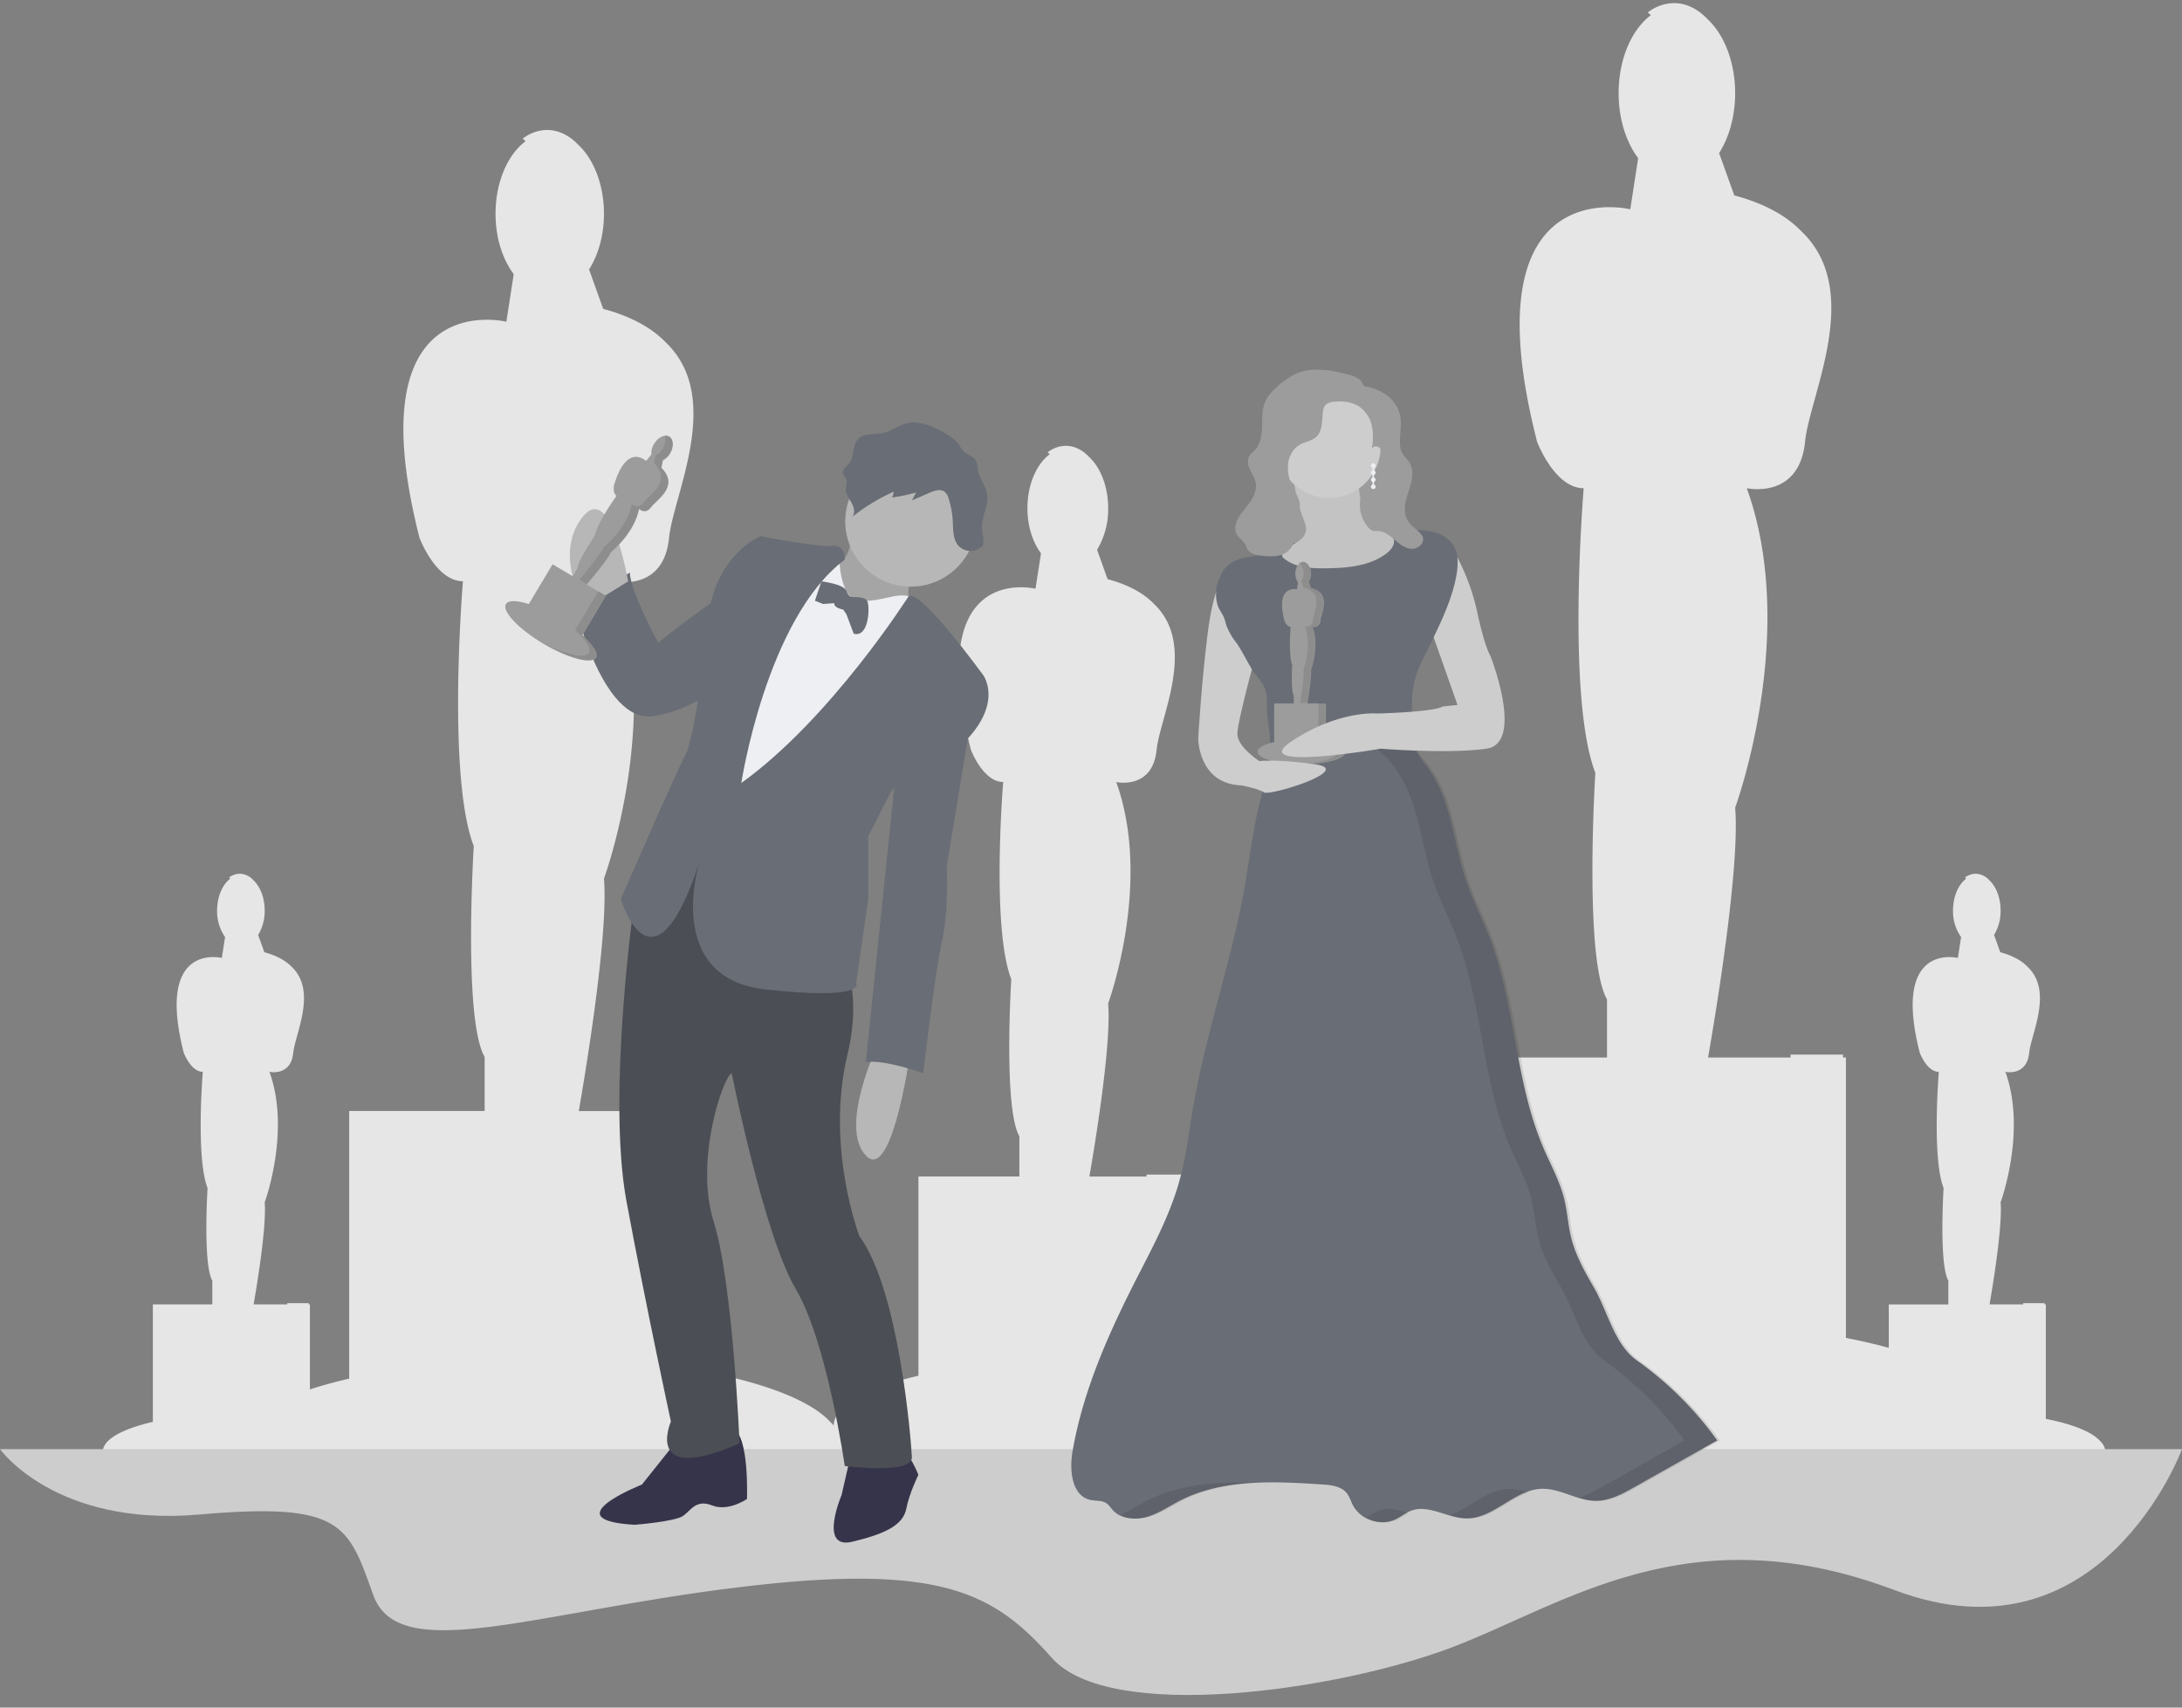
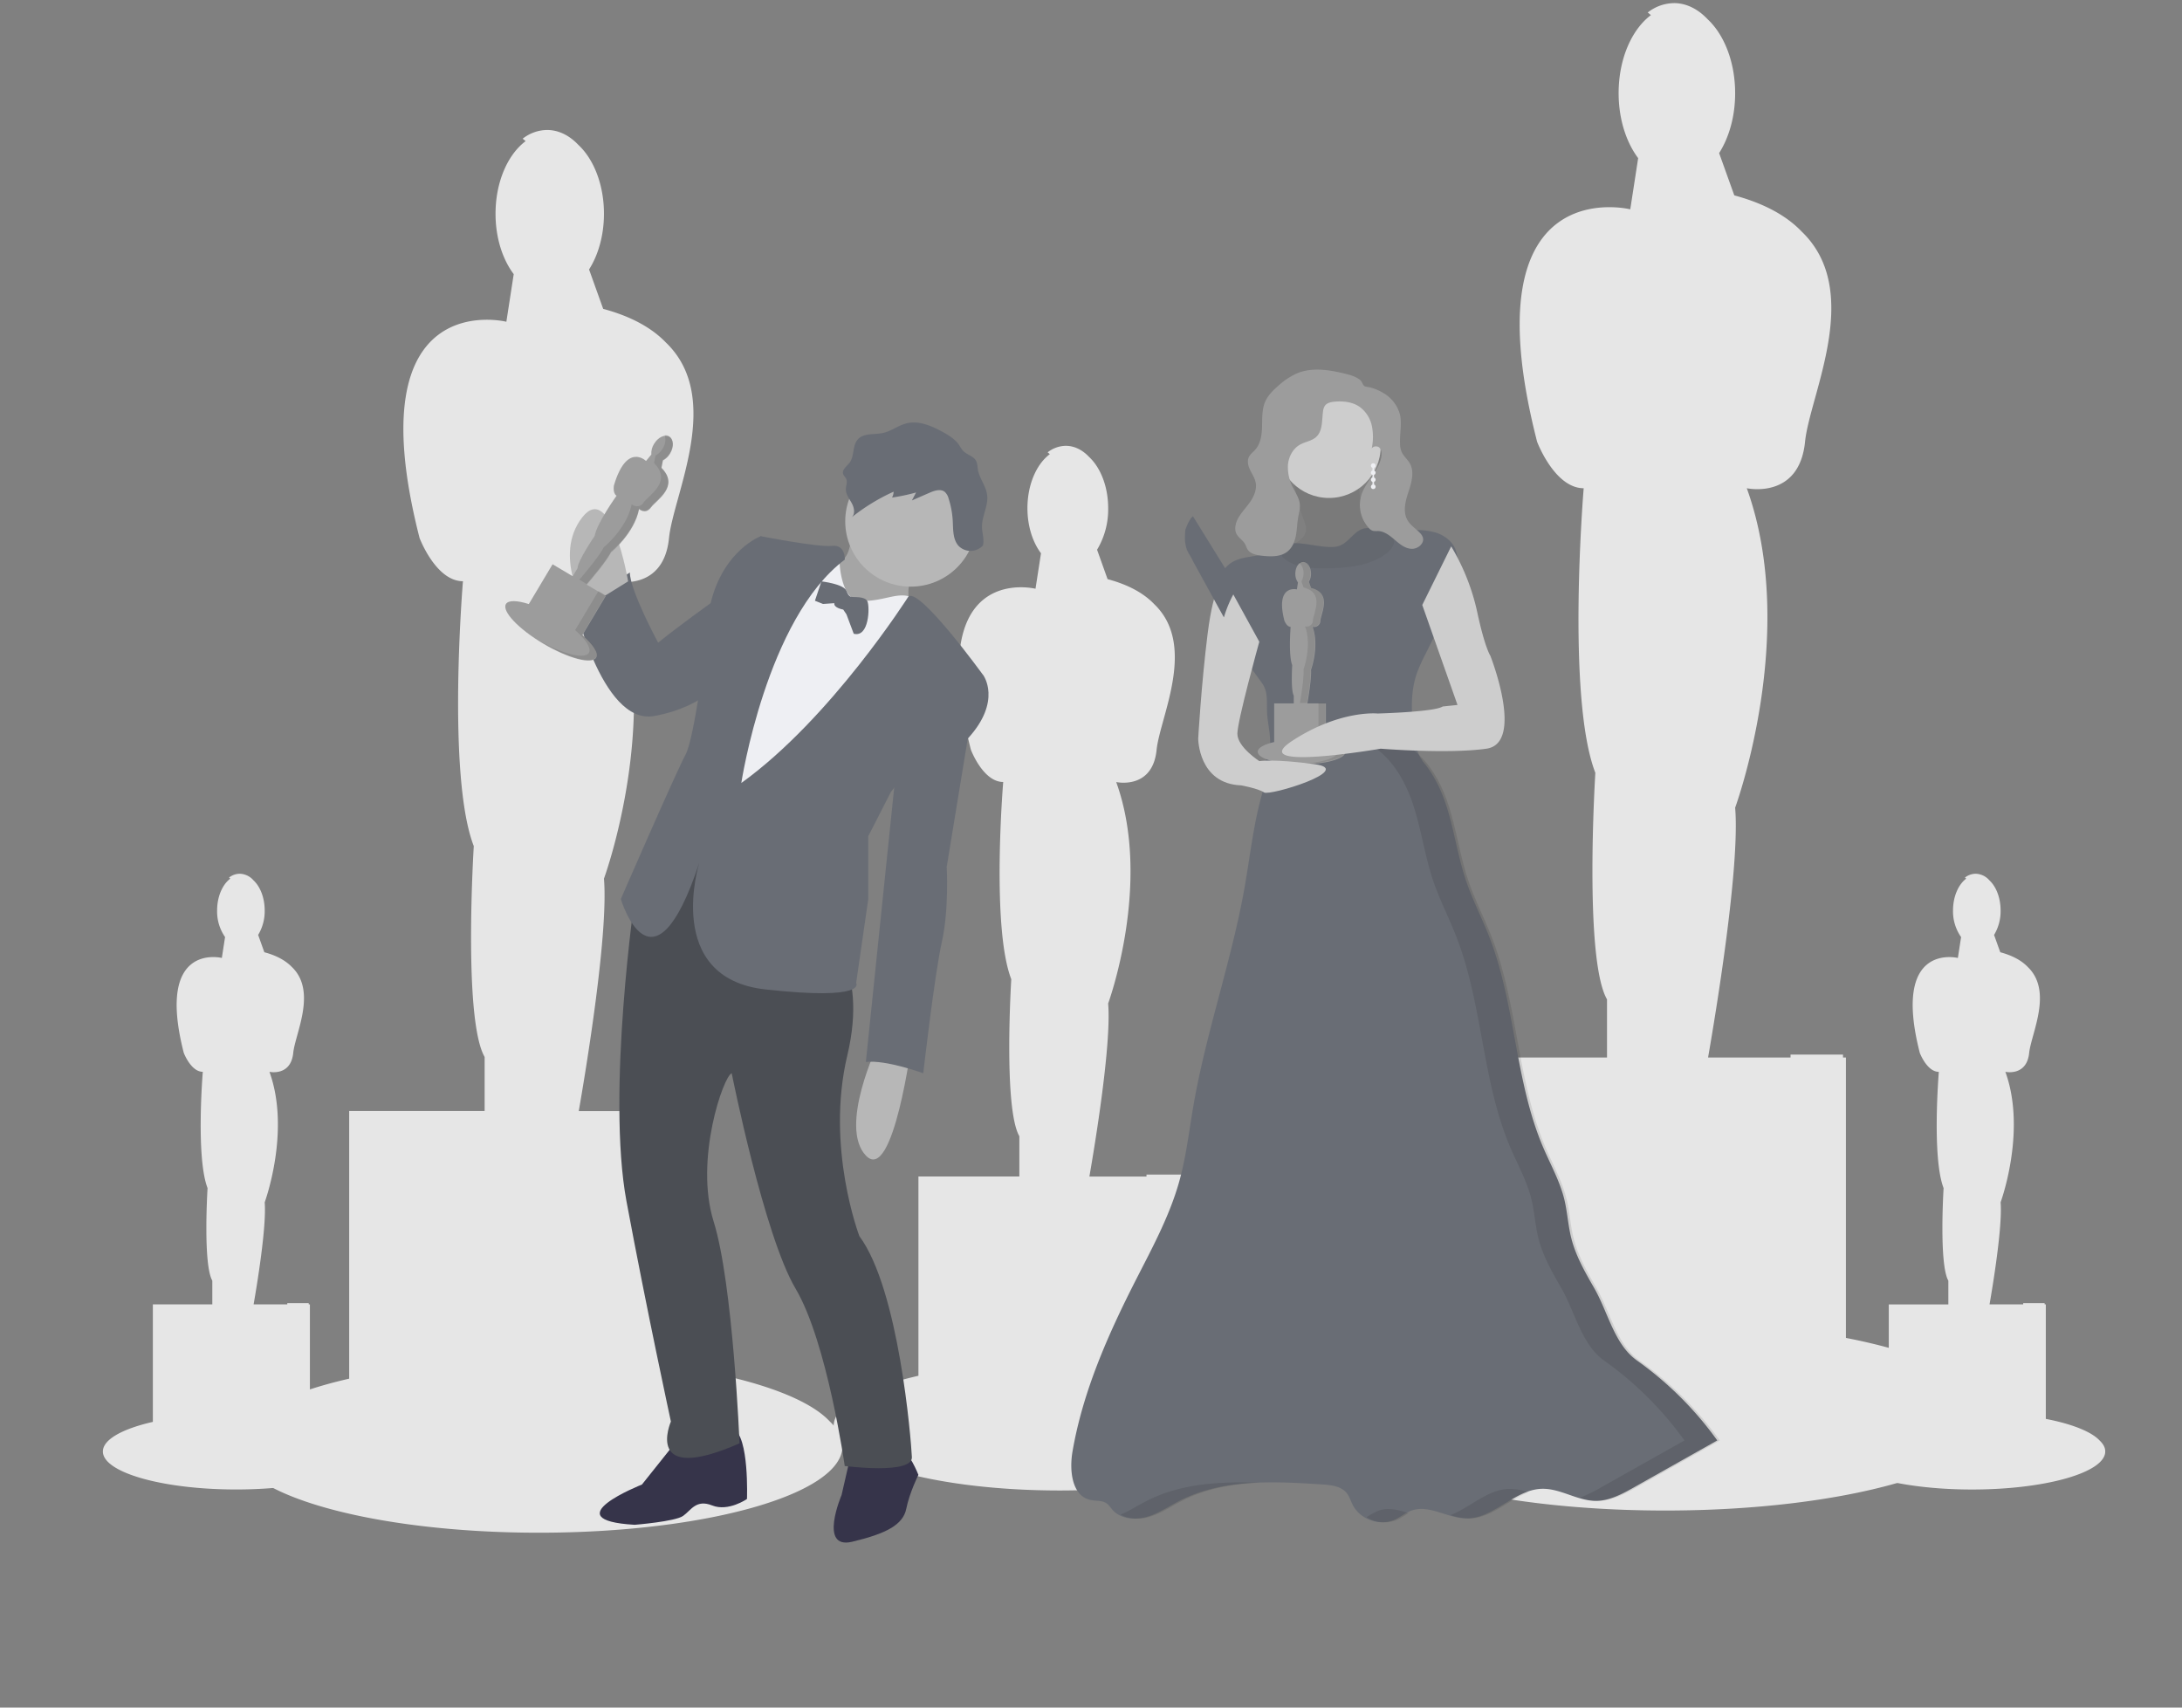
<svg xmlns="http://www.w3.org/2000/svg" fill="none" height="108" width="138">
  <rect width="100%" height="100%" fill="#808080" stroke="none" />
  <clipPath id="a">
    <path d="M0 .201h138v107H0z" />
  </clipPath>
  <g clip-path="url(#a)">
    <g fill="#000">
      <path d="M87.24 27.627a.346.346 0 0 0-.407-.033c-.003.27-.033.54-.088.805.056-.18.352-.22.495-.08.029.028.053.06.073.095.018-.058.033-.117.044-.177.044-.211.038-.458-.117-.61zM88.532 27.396c.001.05.005.101.011.152.038-.348.046-.699.025-1.048-.029.298-.04.597-.036.896zM86.745 28.398a.24.24 0 0 0-.008.042zM88.873 31.862c.05-.259.117-.514.204-.764.154-.465.303-.986.202-1.45-.047.26-.115.515-.202.764-.154.461-.305.984-.204 1.45zM86.764 26.946c.022.1.04.2.05.302.038-.332.02-.667-.05-.993a1.998 1.998 0 0 0-.804-1.234c-.448-.295-1.022-.354-1.551-.308-.228.02-.478.07-.613.255a.77.77 0 0 0-.122.356c-.077.573-.012 1.247-.445 1.631-.273.246-.67.29-.992.467-.457.255-.73.764-.78 1.273-.016.184-.01.37.02.551a1.592 1.592 0 0 1 .766-1.138c.322-.177.72-.221.992-.466.433-.381.368-1.059.446-1.63a.777.777 0 0 1 .121-.358c.135-.183.383-.233.613-.255.535-.046 1.103.012 1.551.308a2 2 0 0 1 .798 1.239zM89.857 33.776a.774.774 0 0 1-.61.255c-.407-.032-.743-.316-1.052-.581s-.66-.538-1.067-.544a1.14 1.14 0 0 1-.31-.015.603.603 0 0 1-.256-.18 2.132 2.132 0 0 1-.533-1.11 2.158 2.158 0 0 0 .533 1.8.591.591 0 0 0 .255.181c.103.02.207.025.31.016.408 0 .758.279 1.068.543s.638.549 1.052.58.859-.34.736-.727a.628.628 0 0 0-.126-.218zM79.384 30.404c.055-.187.066-.383.03-.575-.057-.281-.226-.525-.35-.784a1.911 1.911 0 0 1-.068-.16c0 .007-.01.015-.013.024-.128.255-.043.569.082.827.121.215.228.438.319.668zM82.172 31.695c-.022.114-.047.226-.068.339-.067.382-.071.764-.143 1.146s-.223.764-.52 1.003c-.433.355-1.055.339-1.613.28-.348-.036-.743-.11-.93-.405-.068-.11-.1-.237-.164-.349-.128-.234-.392-.382-.523-.613-.01-.016-.017-.033-.025-.05a.905.905 0 0 0 .025.742c.127.236.39.382.523.614.064.11.096.24.164.347.187.297.582.37.93.405.558.059 1.18.076 1.612-.28.298-.244.449-.625.521-1.003s.076-.764.143-1.146c.049-.272.128-.545.105-.82a1.268 1.268 0 0 0-.037-.21z" opacity=".05" />
    </g>
    <path d="M125.063 87.954c-1.297-1.376-4.298-2.555-8.318-3.335V66.883h-.184v-.184h-3.319v.184h-5.215c.467-2.684 2.026-12.04 1.712-15.799 0 0 4.052-11.02.736-20.205 0 0 3.319.734 3.685-2.94.297-2.966 3.712-9.52-.21-13.29-.92-.963-2.289-1.758-4.265-2.292l-.959-2.673c.626-.987 1.013-2.318 1.013-3.786 0-1.977-.697-3.71-1.742-4.682-.601-.637-1.335-1.019-2.128-1.019a2.734 2.734 0 0 0-1.659.594c.069.052.135.108.201.166-1.211.903-2.042 2.773-2.042 4.935 0 1.635.479 3.1 1.236 4.11l-.499 3.237s-10.315-2.567-5.893 14.7c0 0 1.105 2.94 2.947 2.94 0 0-1.105 13.225.737 18.002 0 0-.737 11.756.738 14.328v3.674h-9.212v18.191c-4.716 1.077-7.737 2.731-7.737 4.583 0 3.248 9.237 5.88 20.632 5.88s20.631-2.627 20.631-5.876c0-.593-.312-1.166-.886-1.707zM52.458 89.88c-1.204-1.28-4-2.376-7.746-3.103V70.272h-.172v-.17h-3.085v.17h-4.851c.435-2.496 1.885-11.202 1.593-14.7 0 0 3.771-10.258.686-18.805 0 0 3.085.684 3.428-2.734.277-2.76 3.455-8.86-.195-12.368-.856-.89-2.13-1.636-3.968-2.13l-.893-2.492c.583-.92.942-2.157.942-3.524 0-1.84-.647-3.451-1.62-4.356-.56-.593-1.242-.942-1.98-.942a2.54 2.54 0 0 0-1.542.552c.064.049.128.1.188.154-1.128.84-1.903 2.58-1.903 4.592 0 1.528.447 2.886 1.15 3.82l-.465 3.011s-9.599-2.393-5.49 13.676c0 0 1.03 2.735 2.744 2.735 0 0-1.03 12.308.685 16.753 0 0-.685 10.94.686 13.334v3.418h-8.566v16.931c-4.388 1.002-7.2 2.546-7.2 4.269 0 3.02 8.596 5.474 19.2 5.474 10.603 0 19.199-2.45 19.199-5.474 0-.549-.29-1.082-.825-1.585z" fill="#e6e6e6" />
    <path d="M80.705 89.02c-.893-.956-2.98-1.772-5.77-2.313V74.415h-.128v-.127H72.51v.127h-3.612c.324-1.86 1.404-8.346 1.187-10.948 0 0 2.808-7.639.51-14.004 0 0 2.298.51 2.554-2.037.207-2.056 2.573-6.598-.146-9.211-.638-.667-1.585-1.219-2.955-1.586l-.664-1.86a4.955 4.955 0 0 0 .702-2.625c0-1.37-.482-2.57-1.208-3.245-.416-.442-.924-.702-1.473-.702a1.892 1.892 0 0 0-1.149.413c.049.035.095.074.14.114-.84.625-1.416 1.921-1.416 3.42 0 1.134.333 2.15.858 2.849l-.348 2.244s-7.149-1.782-4.085 10.184c0 0 .766 2.037 2.043 2.037 0 0-.766 9.166.51 12.476 0 0-.51 8.147.511 9.93v2.546h-6.383v12.603c-3.268.746-5.362 1.893-5.362 3.182 0 2.251 6.403 4.074 14.298 4.074 7.896 0 14.298-1.824 14.298-4.074 0-.404-.216-.802-.614-1.176zM132.786 91.104c-.528-.563-1.755-1.044-3.399-1.363v-7.244h-.076v-.075h-1.354v.075h-2.129c.191-1.096.828-4.919.699-6.453 0 0 1.66-4.503.302-8.254 0 0 1.354.3 1.505-1.2.127-1.212 1.516-3.889-.086-5.429-.377-.393-.936-.718-1.742-.934l-.392-1.095c.28-.467.423-1.003.413-1.547 0-.807-.284-1.515-.711-1.91a1.187 1.187 0 0 0-.869-.413c-.246.004-.484.09-.677.243a.907.907 0 0 1 .082.067c-.494.368-.834 1.132-.834 2.016a2.83 2.83 0 0 0 .511 1.679l-.204 1.322s-4.213-1.05-2.408 6.003c0 0 .452 1.2 1.204 1.2 0 0-.451 5.403.301 7.353 0 0-.301 4.803.301 5.856v1.501h-3.768v7.43c-1.926.44-3.161 1.116-3.161 1.873 0 1.327 3.774 2.403 8.426 2.403 4.651 0 8.425-1.076 8.425-2.403.004-.247-.124-.48-.359-.7zM23 91.104c-.53-.563-1.756-1.044-3.4-1.363v-7.244h-.076v-.075H18.17v.075h-2.13c.192-1.096.829-4.919.7-6.453 0 0 1.66-4.503.301-8.254 0 0 1.355.3 1.505-1.2.122-1.212 1.517-3.889-.085-5.429-.383-.393-.936-.718-1.743-.934l-.392-1.095c.28-.467.424-1.003.414-1.547 0-.807-.285-1.515-.711-1.91a1.192 1.192 0 0 0-.87-.413c-.246.004-.484.09-.676.243a.994.994 0 0 1 .082.067c-.494.368-.834 1.132-.834 2.016a2.83 2.83 0 0 0 .503 1.676l-.204 1.323s-4.213-1.05-2.408 6.002c0 0 .452 1.2 1.204 1.2 0 0-.45 5.403.301 7.354 0 0-.301 4.803.301 5.856v1.5h-3.76v7.431c-1.927.44-3.161 1.115-3.161 1.873 0 1.326 3.773 2.402 8.425 2.402s8.426-1.076 8.426-2.402c.004-.245-.124-.479-.359-.699z" fill="#e6e6e6" />
-     <path d="M0 91.654h138s-5.106 13.841-18.188 8.912c-13.081-4.93-20.899.954-28.078 3.658s-21.538 4.774-25.207.637c-3.669-4.138-7.021-6.046-19.942-4.456-12.92 1.59-21.379 4.932-22.978.478-1.6-4.455-1.915-5.887-11.008-5.093C3.506 96.585 0 91.654 0 91.654z" fill="#CDCDCD" />
    <path d="M81.03 47.296c-1.55 2.628-1.787 5.79-2.309 8.792-.82 4.652-2.425 9.138-3.235 13.792-.282 1.628-.464 3.28-.912 4.87-.616 2.184-1.714 4.2-2.744 6.218-1.754 3.447-3.346 7.032-4 10.842-.205 1.188-.045 2.801 1.134 3.056.337.075.716.015 1.004.206.168.11.275.29.41.44.519.57 1.411.636 2.152.428s1.386-.663 2.073-1.018c2.727-1.4 5.96-1.234 9.018-1.035.563.035 1.195.106 1.55.543.18.223.256.51.39.764.475.923 1.729 1.352 2.67.914.353-.164.656-.427 1.022-.562 1.12-.417 2.298.486 3.497.492 1.723.008 3.02-1.813 4.742-1.875 1.175-.042 2.248.756 3.423.764.881 0 1.693-.443 2.459-.875l5.234-2.948a21.764 21.764 0 0 0-5.072-5.052c-1.442-1.018-1.831-3.055-2.71-4.582-.581-1.011-1.168-2.037-1.452-3.166-.204-.815-.245-1.663-.447-2.479-.28-1.125-.855-2.15-1.312-3.216-1.813-4.221-1.752-9.038-3.412-13.322-.468-1.207-1.069-2.361-1.484-3.587-.546-1.615-.76-3.326-1.31-4.937s-1.533-3.194-3.097-3.888a6.24 6.24 0 0 0-2.134-.462c-1.827-.117-3.452.196-5.147.883z" fill="#696D75" />
-     <path d="M87.843 25.889H80.56v9.682h7.282z" fill="#9C9C9C" />
    <path d="M87.646 33.398c-.37-.057-.748 0-1.122 0-.92-.01-1.182 1.098-2.1 1.188-1.12.11-2.672-.597-3.608.027a3.625 3.625 0 0 1-.541.31c-.766.337-1.702.212-2.403.669-.7.457-.957 1.36-.957 2.195-.018.298.026.598.128.88.098.237.261.444.36.682.068.168.104.347.162.52.156.397.371.767.638 1.1l1.621 2.25c.425.59.256 1.321.324 2.045.052.557.182 1.107.18 1.664 0 .558-.154 1.146-.571 1.528a47.14 47.14 0 0 0 2.87-.264c.787-.096 1.57-.212 2.361-.268 1.66-.117 3.327.034 4.979.186-.273-.339-.397-.811-.465-1.24-.225-1.423-.366-2.914.104-4.276.15-.408.327-.805.53-1.19l.504-1.011c.713-1.431 1.38-2.898 1.531-4.49a2.411 2.411 0 0 0-.141-1.208c-.221-.493-.699-.84-1.213-1.007a4.271 4.271 0 0 0-1.609-.14c-.503.024-1.06-.073-1.562-.15z" fill="#696D75" />
-     <path d="M82.404 32.73c.116.304.256.628.165.941-.169.622-1.029.748-1.404 1.273a.27.27 0 0 0-.058.269c.018.03.042.058.07.08.7.609 1.714.66 2.643.65 1.355-.012 2.8-.127 3.875-.945.3-.23.582-.611.428-.956-.118-.264-.431-.363-.69-.493-.581-.291-.997-.847-1.227-1.454s-.288-1.263-.299-1.91a.54.54 0 0 0-.069-.318c-.09-.127-.255-.146-.412-.156a12.368 12.368 0 0 0-2.62.104c-.246.036-.713.069-.886.269-.172.2-.072.437-.04.654.105.68.28 1.349.524 1.992z" fill="#CDCDCD" />
    <path d="M82.404 32.73c.116.304.256.628.165.941-.169.622-1.029.748-1.404 1.273a.27.27 0 0 0-.058.269c.018.03.042.058.07.08.7.609 1.714.66 2.643.65 1.355-.012 2.8-.127 3.875-.945.3-.23.582-.611.428-.956-.118-.264-.431-.363-.69-.493-.581-.291-.997-.847-1.227-1.454s-.288-1.263-.299-1.91a.54.54 0 0 0-.069-.318c-.09-.127-.255-.146-.412-.156a12.368 12.368 0 0 0-2.62.104c-.246.036-.713.069-.886.269-.172.2-.072.437-.04.654.105.68.28 1.349.524 1.992z" fill="#000" opacity=".05" />
    <path d="M84.052 31.495c1.806 0 3.27-1.46 3.27-3.26 0-1.8-1.464-3.26-3.27-3.26s-3.269 1.46-3.269 3.26c0 1.8 1.464 3.26 3.27 3.26z" fill="#CDCDCD" />
    <path d="M87.17 95.551c-.259.113-.506.25-.74.41a2.104 2.104 0 0 0 1.951.153c.248-.116.47-.28.707-.414-.653-.204-1.295-.38-1.918-.149zM72.522 94.928c-.553.283-1.08.628-1.65.864.518.308 1.211.322 1.807.15.74-.215 1.386-.663 2.072-1.019 1.496-.763 3.146-1.063 4.833-1.145-2.446-.082-4.91.048-7.062 1.15zM103.683 86.053c-1.442-1.019-1.83-3.056-2.711-4.583-.581-1.011-1.168-2.037-1.451-3.166-.204-.815-.245-1.663-.447-2.479-.278-1.125-.854-2.15-1.311-3.216-1.813-4.221-1.753-9.038-3.412-13.322-.469-1.207-1.07-2.361-1.485-3.587-.545-1.615-.766-3.325-1.311-4.937s-1.532-3.194-3.096-3.888c-.667-.298-1.404-.414-2.134-.462-.616-.04-1.235-.03-1.849.032a5.74 5.74 0 0 1 1.758.433c1.56.693 2.544 2.276 3.096 3.887.551 1.612.766 3.323 1.31 4.937.416 1.226 1.022 2.38 1.484 3.588 1.66 4.283 1.6 9.1 3.413 13.322.458 1.066 1.034 2.09 1.312 3.216.202.816.242 1.664.447 2.478.283 1.13.87 2.156 1.451 3.166.88 1.528 1.269 3.557 2.71 4.583a21.74 21.74 0 0 1 5.075 5.05l-5.234 2.947a9.074 9.074 0 0 1-1.373.67c.371.126.758.195 1.149.205.88 0 1.692-.443 2.458-.875l5.234-2.948a21.723 21.723 0 0 0-5.083-5.051zM95.409 94.17c-1.35.048-2.438 1.178-3.677 1.655a4.18 4.18 0 0 0 1.163.215c1.387 0 2.497-1.17 3.775-1.662a3.76 3.76 0 0 0-1.261-.208z" fill="#000" opacity=".1" />
    <path d="M83.855 46.89v-2.404h-1.171c.062-.36.272-1.62.23-2.125 0 0 .545-1.481.1-2.716a.402.402 0 0 0 .495-.395c.048-.494.742-1.729-.595-2.075l-.137-.382a.955.955 0 0 0 .137-.51c0-.408-.222-.74-.496-.74s-.495.332-.495.74a.932.932 0 0 0 .166.555l-.068.44s-1.386-.346-.791 1.976c0 0 .148.394.395.394 0 0-.148 1.783.1 2.42 0 0-.1 1.58.098 1.925v.494h-1.238v2.446c-.638.145-1.04.368-1.04.617 0 .437 1.242.79 2.774.79s2.774-.353 2.774-.79c0-.276-.492-.518-1.239-.66z" fill="#9C9C9C" />
    <path d="M82.442 36.26a.959.959 0 0 1-.135.51l.135.382c1.338.345.645 1.58.595 2.073a.4.4 0 0 1-.495.396c.446 1.235-.1 2.717-.1 2.717.043.51-.167 1.763-.23 2.125h.448c.062-.362.273-1.62.23-2.125 0 0 .544-1.482.099-2.717a.404.404 0 0 0 .495-.396c.05-.494.743-1.728-.593-2.073l-.137-.382a.958.958 0 0 0 .137-.51c0-.408-.223-.74-.496-.74a.367.367 0 0 0-.223.08.835.835 0 0 1 .27.66zM83.83 46.866v-2.403h-.445v2.403c.745.143 1.238.382 1.238.658 0 .417-1.123.757-2.553.789h.223c1.532 0 2.774-.354 2.774-.791.002-.271-.492-.513-1.237-.656z" fill="#000" opacity=".1" />
    <path d="M85.154 23.657c-1.021-.255-2.12-.45-3.092-.058a4.422 4.422 0 0 0-1.215.798c-.33.286-.652.603-.829 1.004-.21.484-.186 1.031-.199 1.558-.013.527-.083 1.093-.434 1.486-.137.153-.314.278-.402.463-.128.255-.043.57.082.828s.292.503.35.785c.077.391-.075.796-.29 1.132-.216.336-.497.626-.72.959-.224.332-.397.808-.194 1.173.127.236.39.382.523.614.064.11.096.24.163.348.188.296.583.369.931.404.558.059 1.18.077 1.612-.28.298-.244.448-.625.521-1.003.073-.378.076-.764.143-1.146.049-.272.128-.544.105-.82-.032-.366-.245-.688-.412-1.018a2.777 2.777 0 0 1-.34-1.498c.05-.517.323-1.028.78-1.273.322-.177.719-.222.992-.466.433-.382.368-1.06.445-1.63a.776.776 0 0 1 .122-.359c.135-.183.383-.233.612-.254.535-.046 1.103.011 1.552.308a2 2 0 0 1 .804 1.232c.098.495.09 1.005-.027 1.496.018-.215.35-.274.503-.127s.16.398.117.61c-.178.89-.988 1.527-1.26 2.393a2.16 2.16 0 0 0 .468 2.075.591.591 0 0 0 .255.18c.102.02.207.025.31.016.407 0 .757.279 1.067.543.31.265.639.55 1.052.58.414.033.86-.339.737-.727a.788.788 0 0 0-.208-.303c-.256-.263-.59-.469-.766-.79-.308-.538-.12-1.211.074-1.8.194-.59.383-1.265.068-1.8-.149-.256-.396-.447-.511-.716a1.342 1.342 0 0 1-.098-.492c-.027-.616.127-1.244 0-1.844a2.251 2.251 0 0 0-1.064-1.386 3.076 3.076 0 0 0-.853-.355c-.116-.029-.292-.023-.374-.11-.081-.086-.11-.24-.213-.337-.25-.213-.582-.318-.887-.393z" fill="#9C9C9C" />
    <path d="M77.415 36.533s-.638.346-1.04 3.557-.595 6.62-.595 6.62 0 2.865 2.724 2.963c0 0 1.09.2 1.438.446.347.247 5.795-1.433 3.22-1.782-2.577-.349-3.518-.199-3.518-.199s-1.387-.89-1.387-1.729c0-.837 1.387-5.82 1.387-5.82z" fill="#CDCDCD" />
-     <path d="M77.405 39.05c.069.168.105.347.162.52.156.397.372.768.639 1.1.324.451.845 1.513 1.168 1.963a7.518 7.518 0 0 1 .842-1.877l-2.798-4.52s-.22.117-.481.853a4.237 4.237 0 0 0-.023.399c-.018.299.026.598.127.88.102.237.266.444.364.682z" fill="#696D75" />
+     <path d="M77.405 39.05a7.518 7.518 0 0 1 .842-1.877l-2.798-4.52s-.22.117-.481.853a4.237 4.237 0 0 0-.023.399c-.018.299.026.598.127.88.102.237.266.444.364.682z" fill="#696D75" />
    <path d="M87 29.894a.148.148 0 0 0-.098-.139v-.166a.146.146 0 0 0 .098-.14.148.148 0 0 0-.08-.133.15.15 0 0 0-.206.073.148.148 0 0 0 .021.154c.018.02.041.037.067.046v.166a.149.149 0 0 0-.1.14.148.148 0 0 0 .1.14v.165a.148.148 0 0 0 0 .278v.167a.148.148 0 0 0-.096.164.148.148 0 1 0 .196-.164v-.167A.149.149 0 0 0 87 30.34a.147.147 0 0 0-.1-.14v-.165a.148.148 0 0 0 .099-.14z" fill="#eeeff3" />
    <path d="M91.78 34.557a13.79 13.79 0 0 1 1.635 4.1c.495 2.322.842 2.816.842 2.816s2.18 5.533-.247 5.879c-2.428.346-6.687 0-6.687 0s-8.62 1.482-5.598-.494c3.022-1.976 5.403-1.73 5.403-1.73s3.616-.098 4.112-.444l.94-.098-2.229-6.323z" fill="#CDCDCD" />
-     <path d="m89.478 38.188 1.039 2.419c.702-1.412 1.51-3.142 1.66-4.71a6.22 6.22 0 0 0-.02-.871 2.515 2.515 0 0 0-.445-.643z" fill="#696D75" />
    <path d="M55.528 66.05s-2.506 5.201-.766 7.037c1.74 1.836 2.916-7.241 2.916-7.241z" fill="#B7B7B7" />
    <path d="m43.407 90.374-2.809 3.52s-5.677 2.243-.46 2.545c0 0 2.553-.203 3.063-.561s.819-1.07 1.841-.662c1.023.408 2.2-.409 2.2-.409s.153-3.978-.87-4.436c-1.022-.459-2.965.003-2.965.003zM53.892 91.648l-.666 2.907s-1.483 3.468.665 2.957 3.223-1.07 3.427-2.09c.204-1.02.766-2.142.766-2.142s-.614-1.581-1.176-1.632c-.562-.051-3.016 0-3.016 0z" fill="#36344a" />
    <path d="M40.185 56.509s-1.841 12.603-.562 19.477c1.28 6.875 2.808 13.923 2.808 13.923s-1.787 4.074 4.34 1.378c0 0-.408-10.1-1.636-14.025s.631-9.227 1.142-9.38c0 0 2.042 10.252 4.04 13.622 1.998 3.37 3.108 11.216 3.108 11.216s4.298.56 4.247-.561c-.052-1.122-.819-10.608-3.32-13.974 0 0-2.148-5.61-.766-11.425 1.383-5.813-1.483-7.803-1.483-7.803l-4.55-5.355-4.55-1.018z" fill="#4B4E54" />
    <path d="M53.68 34.797a1.441 1.441 0 0 1-.228.46 1.322 1.322 0 0 1-.372.28 7.16 7.16 0 0 1-1.419.607c-.127.254.08.54.276.747l.577.608c.337.354.674.708 1.038 1.034a9.039 9.039 0 0 0 2.365 1.528c.452.2 1.036.342 1.398.007.363-.334.272-.923.492-1.36a.246.246 0 0 0-.042-.389c-.297-.291-.357-.752-.294-1.162.063-.41.23-.797.326-1.2.095-.404.113-.855-.103-1.21a1.675 1.675 0 0 0-.482-.473 4.472 4.472 0 0 0-1.381-.657c-.256-.07-.511-.117-.766-.193-.159-.048-.588-.343-.723-.32-.278.047-.563 1.396-.661 1.693z" fill="#B7B7B7" />
    <path d="M53.68 34.797a1.441 1.441 0 0 1-.228.46 1.322 1.322 0 0 1-.372.28 7.16 7.16 0 0 1-1.419.607c-.127.254.08.54.276.747l.577.608c.337.354.674.708 1.038 1.034a9.039 9.039 0 0 0 2.365 1.528c.452.2 1.036.342 1.398.007.363-.334.272-.923.492-1.36a.246.246 0 0 0-.042-.389c-.297-.291-.357-.752-.294-1.162.063-.41.23-.797.326-1.2.095-.404.113-.855-.103-1.21a1.675 1.675 0 0 0-.482-.473 4.472 4.472 0 0 0-1.381-.657c-.256-.07-.511-.117-.766-.193-.159-.048-.588-.343-.723-.32-.278.047-.563 1.396-.661 1.693z" fill="#000" opacity=".1" />
    <path d="M53.108 35.712c-.007-.1-.018-.218-.104-.272a.287.287 0 0 0-.163-.035c-1.208 0-2.187.948-2.946 1.882-1.601 1.967-2.864 4.187-3.958 6.475-.673 1.409-1.297 2.994-.864 4.495.137.445.34.867.604 1.251.362.55.803 1.044 1.307 1.468.189.181.424.309.679.37.383.06.747-.15 1.074-.352.656-.408 1.309-.82 1.96-1.235 1.055-.675 2.11-1.361 3.041-2.199.93-.837 1.739-1.838 2.197-3.001.196-.494.326-1.019.545-1.498.335-.737.875-1.387 1.066-2.174.091-.376.099-.764.196-1.14.076-.299.21-.581.273-.883s.048-.636-.144-.883c-.325-.41-.955-.35-1.468-.243-.67.137-1.862.476-2.499.072-.545-.347-.758-1.507-.796-2.098z" fill="#eeeff3" />
    <path d="m52.767 38.149-.716.05-.511-.204.41-1.224s1.442.163 1.59.617c0 0 .108.312.281.357.174.046.894-.056 1.043.3.15.357.102 2.292-.87 2.038l-.459-1.225-.205-.305s-.614-.099-.563-.404z" fill="#696D75" />
    <path d="M46.884 49.522s1.586-10.404 6.547-14.13c0 0 .05-.97-.819-.868-.869.102-4.5-.612-4.5-.612l-3.426 6.631s-.766 6.17-1.33 7.19c-.564 1.02-4.092 9.13-4.092 9.13s1.996 6.682 4.961-2.29c0 0-2.298 7.292 4.194 8.007s5.728-.409 5.728-.409l.766-5.303v-3.98l1.432-2.8 5.83-7.396s-3.957-5.464-4.713-4.976c.001-.005-4.9 7.726-10.578 11.806z" fill="#696D75" />
    <path d="m48.88 34.323-.766-.409s-2.353.867-3.171 4.234c0 0-1.994 1.427-3.32 2.5 0 0-1.787-3.31-1.787-4.439 0 0-2.967 1.99-3.632 1.48 0 0 1.788 8.21 5.167 7.598 3.379-.612 4.65-2.6 4.65-2.6zM60.234 42.994l1.943-.306s1.228 1.631-.972 4.029l-1.33 8.109s.153 2.703-.306 4.743c-.46 2.04-1.178 8.313-1.178 8.313s-2.351-.867-3.63-.714l1.943-18.814z" fill="#696D75" />
    <path d="M39.725 36.77s-1.075-6.427-2.916-4.03c-1.84 2.398.205 5.713.205 5.713zM57.6 37.104c2.288 0 4.143-1.85 4.143-4.131s-1.855-4.131-4.143-4.131-4.143 1.85-4.143 4.13 1.855 4.132 4.143 4.132z" fill="#B7B7B7" />
    <path d="M60.911 28.515a2.914 2.914 0 0 1-.255-.373c-.249-.364-.638-.602-1.021-.816-.701-.382-1.5-.74-2.28-.555-.54.127-.998.51-1.542.619-.544.11-1.19-.011-1.556.396-.367.407-.205 1.049-.52 1.47-.175.233-.5.447-.411.725.037.117.146.2.195.313.088.198-.02.426-.025.644-.007.322.214.598.37.88.156.283.24.678 0 .9a12.513 12.513 0 0 1 2.65-1.621.78.78 0 0 1-.1.373c.514-.075 1.022-.183 1.521-.322l-.263.503 1.129-.492c.305-.133.688-.254.948-.05.12.114.204.26.243.42.148.46.237.938.263 1.42.028.545 0 1.146.353 1.562a1.062 1.062 0 0 0 1.202.241c.133-.059.253-.144.352-.25.1-.383-.05-.777-.058-1.17-.011-.571.277-1.108.33-1.677.067-.72-.359-1.146-.553-1.783-.075-.244-.03-.533-.174-.763-.186-.286-.566-.35-.797-.594z" fill="#696D75" />
    <path d="m36.836 40.168 1.477-2.474-1.205-.715c.286-.334 1.277-1.5 1.54-2.045 0 0 1.472-1.191 1.772-2.734 0 0 .398.374.753-.105.355-.478 1.825-1.324.662-2.496l.093-.475c.19-.102.347-.254.454-.44.255-.422.226-.892-.055-1.065-.281-.173-.714.038-.965.46-.126.2-.185.434-.169.67l-.336.407s-1.215-1.203-2.03 1.548c0 0-.089.498.167.649 0 0-1.246 1.738-1.386 2.546 0 0-1.072 1.566-1.08 2.037l-.305.51-1.276-.757-1.502 2.517c-.741-.238-1.295-.255-1.448 0-.269.45.791 1.572 2.368 2.508s3.07 1.329 3.338.88c.172-.276-.186-.826-.867-1.426z" fill="#9C9C9C" />
    <path d="M41.912 28.368c-.107.186-.263.339-.452.442l-.095.473c1.165 1.173-.307 2.02-.662 2.498a.48.48 0 0 1-.752.103c-.3 1.543-1.77 2.735-1.77 2.735-.267.546-1.255 1.712-1.541 2.044l.458.272c.286-.332 1.277-1.5 1.54-2.044 0 0 1.471-1.192 1.771-2.735 0 0 .399.375.754-.104s1.825-1.324.662-2.496l.093-.475c.19-.102.346-.255.452-.44.256-.42.228-.892-.053-1.065a.446.446 0 0 0-.279-.055 1 1 0 0 1-.126.847zM36.83 40.127l1.477-2.474-.456-.272-1.477 2.473c.68.603 1.038 1.146.87 1.434-.256.426-1.62.09-3.11-.747.076.045.151.093.23.138 1.575.936 3.07 1.33 3.338.881.162-.282-.196-.832-.872-1.433z" fill="#000" opacity=".1" />
  </g>
</svg>